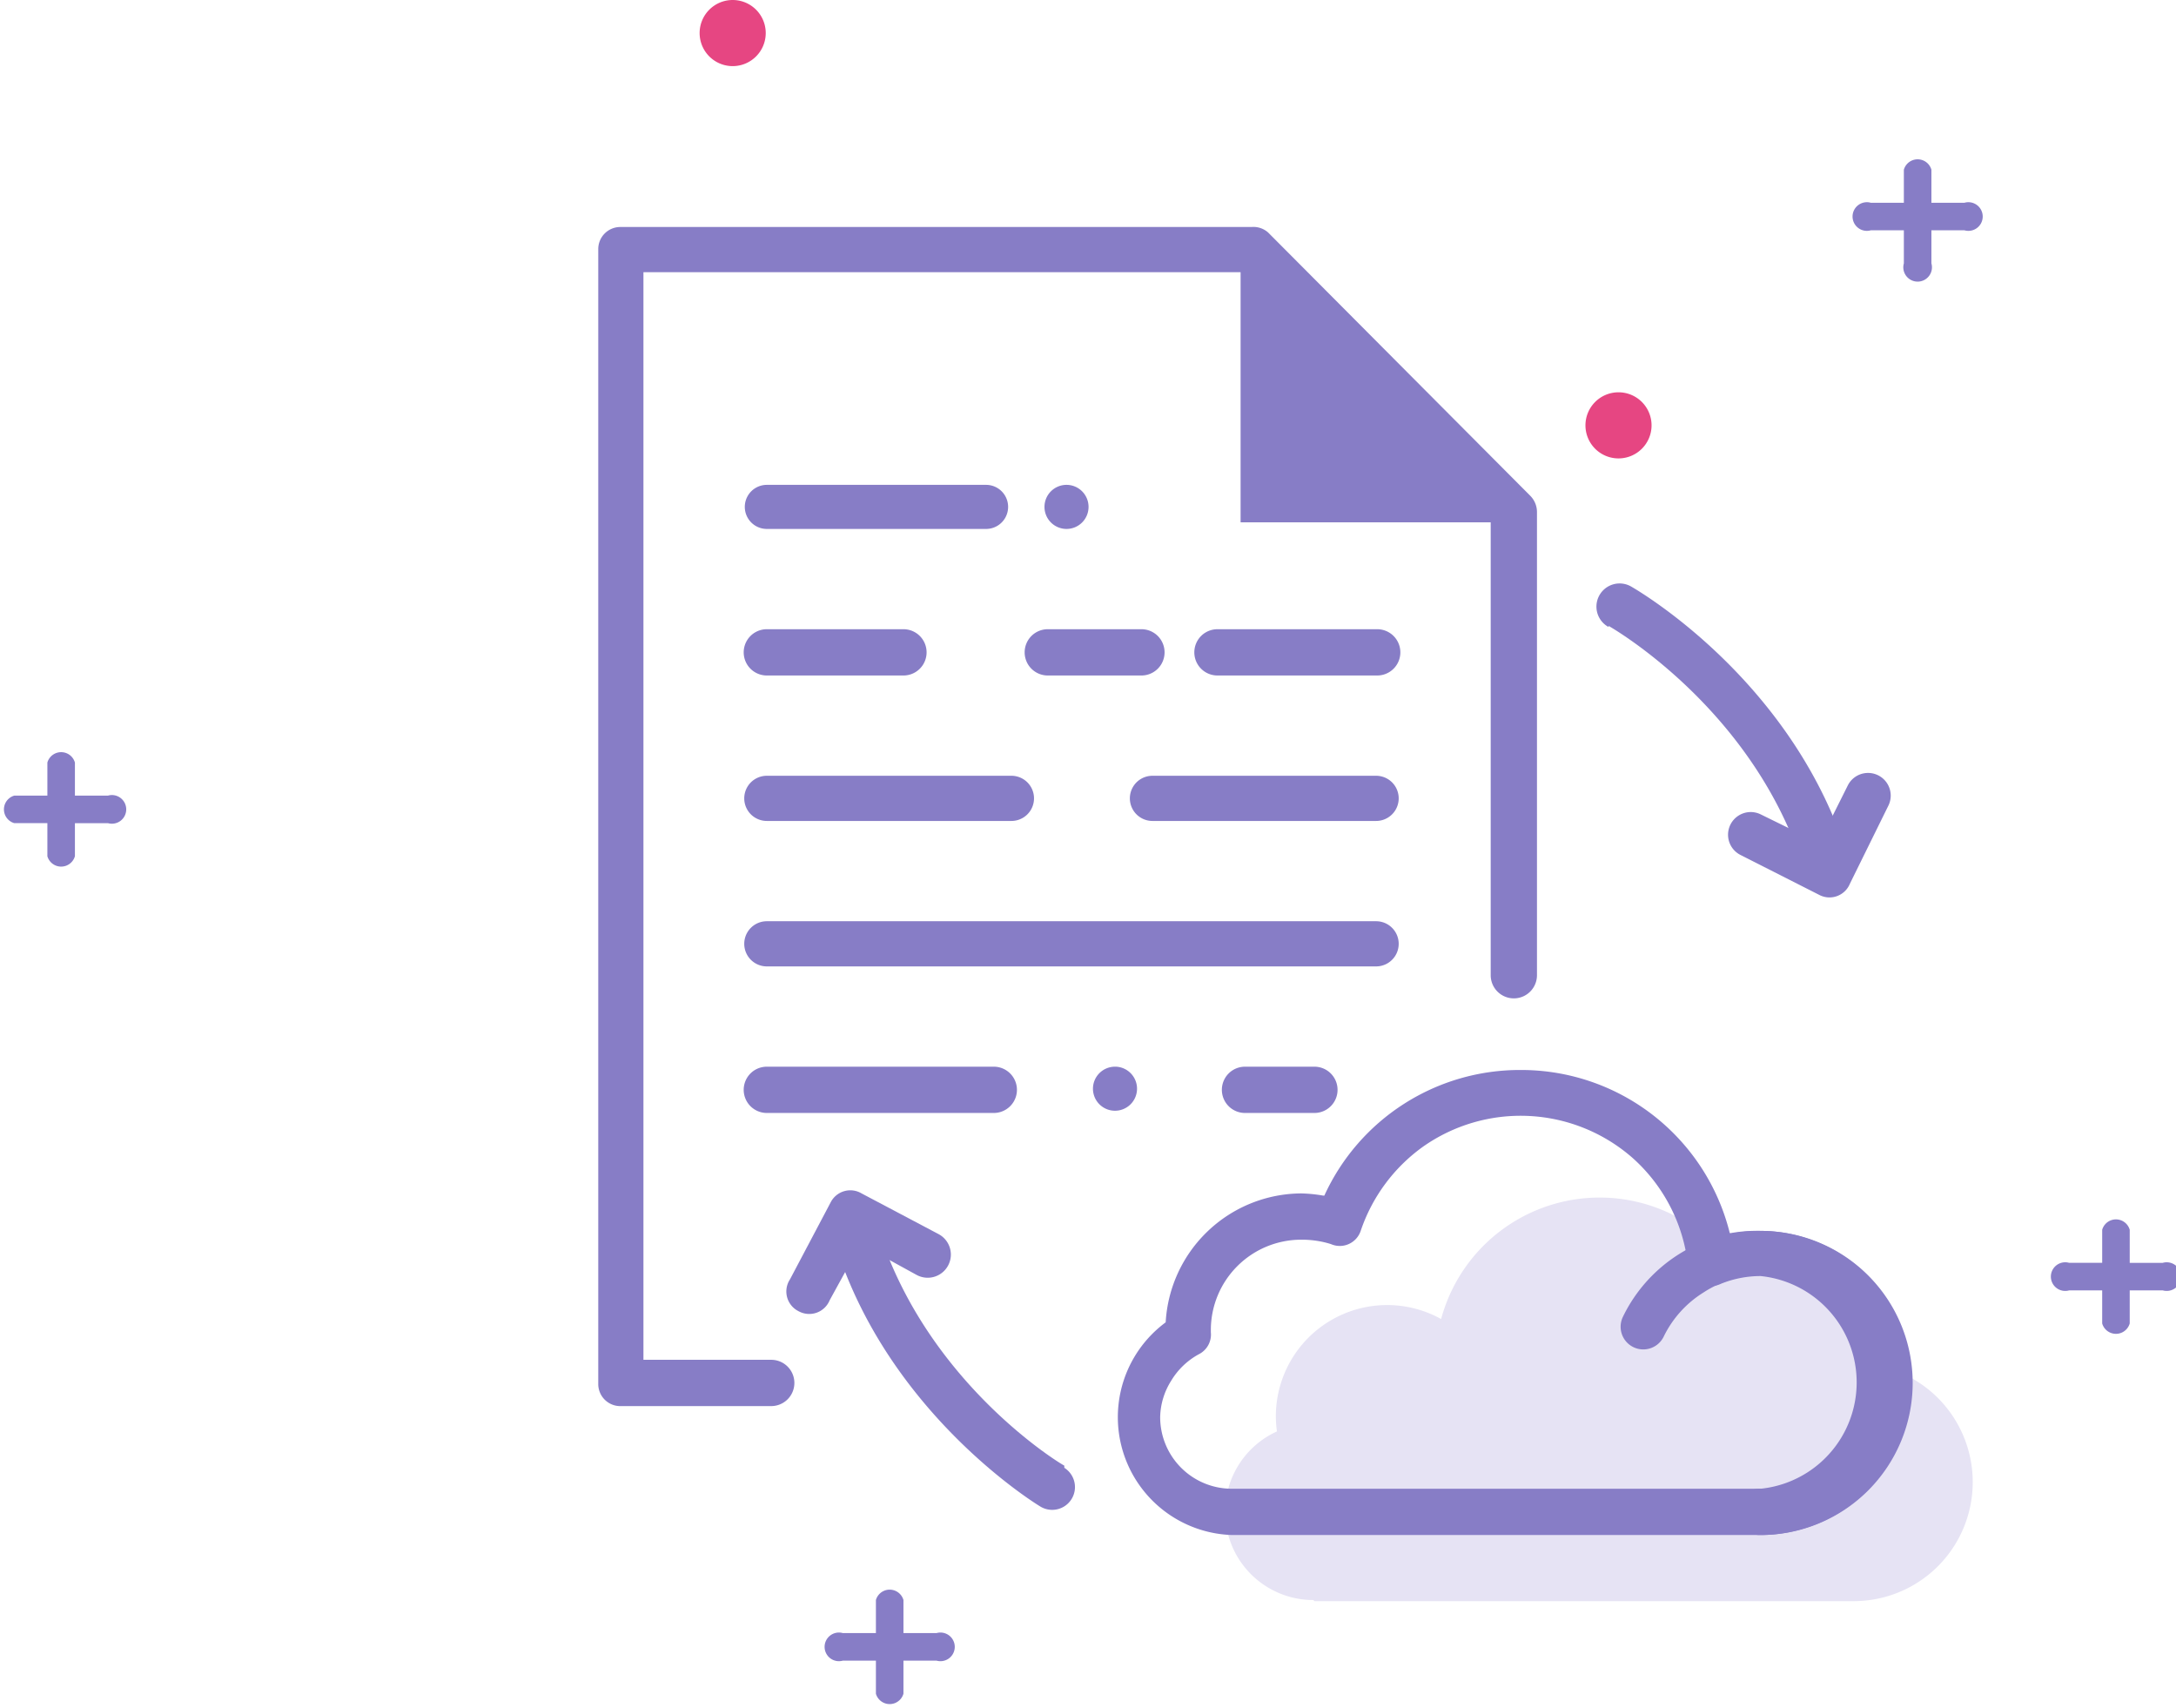
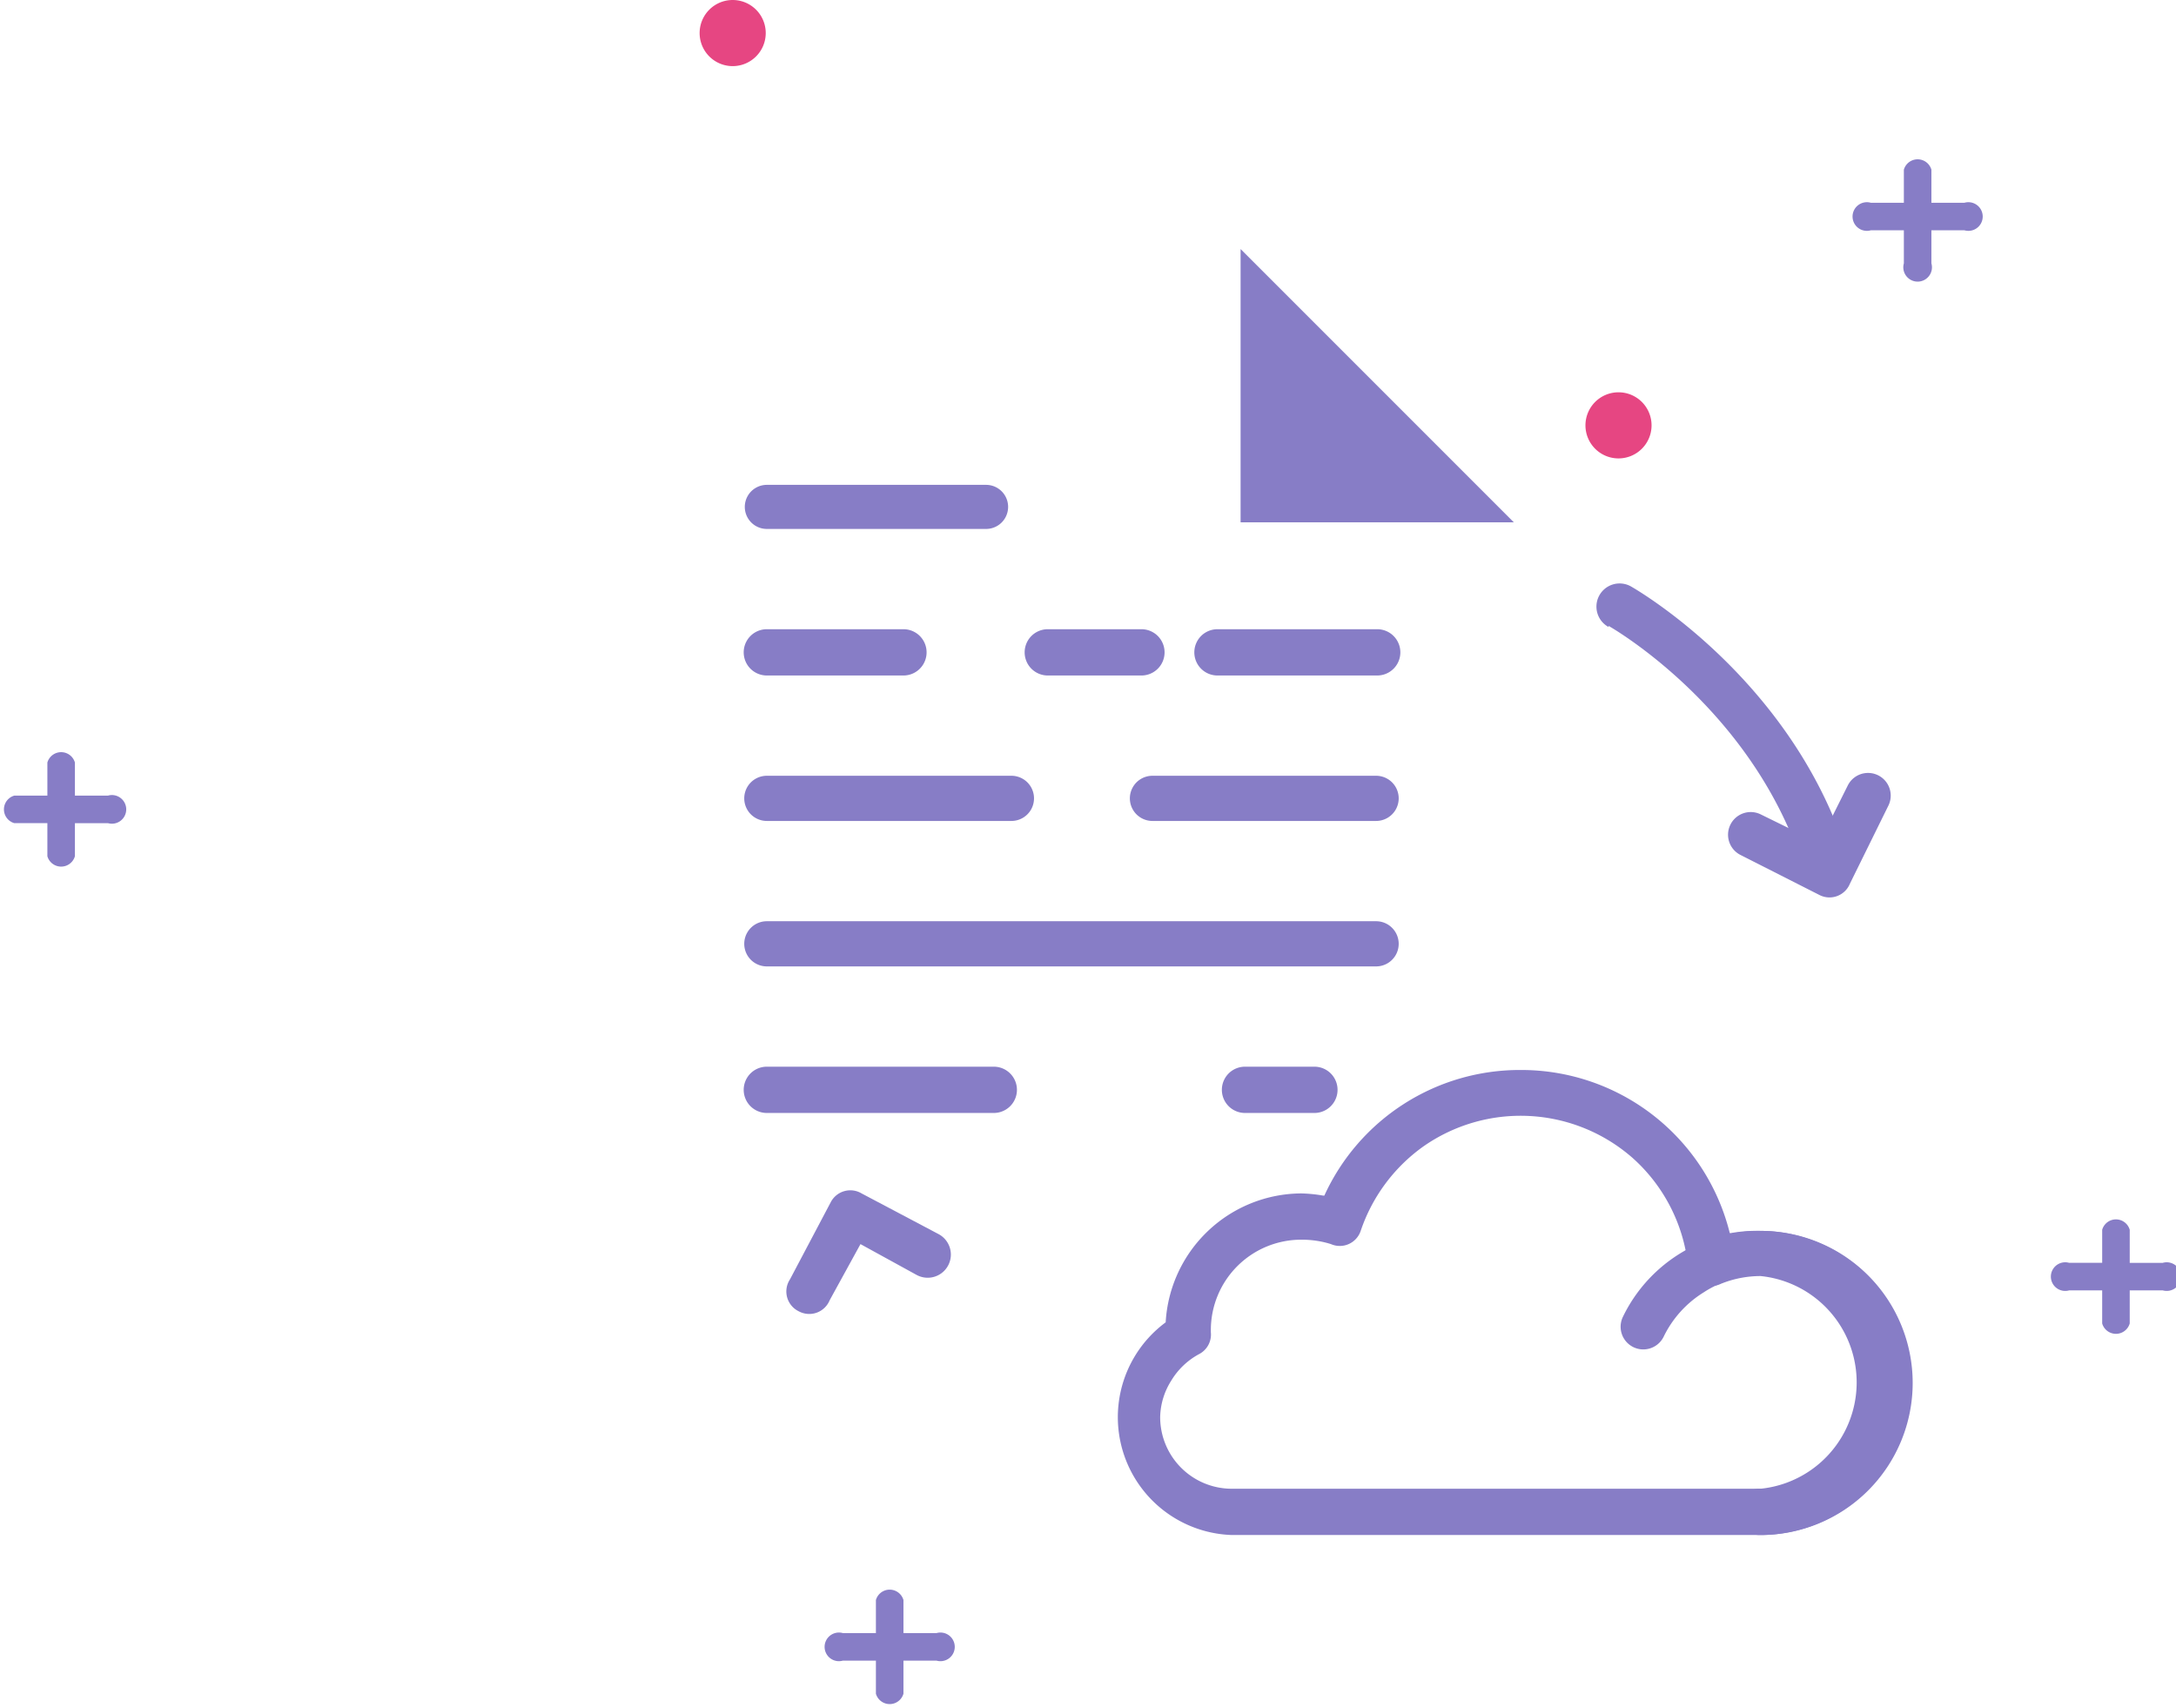
<svg xmlns="http://www.w3.org/2000/svg" viewBox="0 0 197.5 155">
  <defs>
    <style>
      .cls-3,.cls-4{fill-rule:evenodd}.cls-2,.cls-3{fill:#877dc6}.cls-4{fill:#e64682}
    </style>
  </defs>
  <g id="Layer_2" data-name="Layer 2">
    <g id="Layer_1-2" data-name="Layer 1">
-       <path d="M119.3 145.3h49a10.8 10.8 0 0 0 3.5-21 13.2 13.2 0 0 0-12.6-9.4 12.7 12.7 0 0 0-1.9 0 14.9 14.9 0 0 0-26.5 4.8 10.1 10.1 0 0 0-15 8.9 10 10 0 0 0 .1 1.3 8 8 0 0 0-4.7 7.3 8 8 0 0 0 8 8" style="fill-rule:evenodd;fill:#e6e3f4" />
-       <path d="M70 123.4a2 2 0 0 1 0 4.2H56.4a2 2 0 0 1-2.1-2v-103a2 2 0 0 1 2-2h57.3a2 2 0 0 1 1.5.5L138.9 45a2.1 2.1 0 0 1 .6 1.5v42a2 2 0 0 1-4.2 0V47.3l-22.6-22.6H58.4v98.7z" class="cls-2" />
      <path d="M112.6 22.6l24.8 24.8h-24.8V22.6z" class="cls-3" />
      <path d="M69.6 48a2 2 0 0 1 0-4h19.9a2 2 0 0 1 0 4zM110.5 61.3a2 2 0 1 1 0-4.2H125a2 2 0 0 1 0 4.2zM95.1 61.3a2 2 0 1 1 0-4.2h8.5a2 2 0 1 1 0 4.2zM69.6 61.3a2 2 0 0 1 0-4.2H82a2 2 0 1 1 0 4.2zM104.6 74.5a2 2 0 0 1 0-4.1h20.3a2 2 0 0 1 0 4.1zM69.6 74.5a2 2 0 0 1 0-4.1h22.2a2 2 0 0 1 0 4.1zM113 101a2 2 0 0 1 0-4.2h6.3a2 2 0 0 1 0 4.2zM69.6 101a2 2 0 0 1 0-4.2h20.6a2 2 0 1 1 0 4.2zM69.6 87.7a2 2 0 0 1 0-4.1h55.3a2 2 0 0 1 0 4.1z" class="cls-2" />
      <path d="M146.9 35.6a3 3 0 1 1-3 3 3 3 0 0 1 3-3" class="cls-4" />
-       <path d="M96.8 44a2 2 0 1 1-2 2 2 2 0 0 1 2-2M101.3 96.8a2 2 0 1 1-2.1 2 2 2 0 0 1 2-2" class="cls-3" />
      <path d="M66.5 0a3 3 0 1 1-3 3 3 3 0 0 1 3-3" class="cls-4" />
      <path d="M172.8 15.4a1.3 1.3 0 0 1 2.5 0v3h3a1.3 1.3 0 1 1 0 2.5h-3v3a1.3 1.3 0 1 1-2.5 0v-3h-3a1.3 1.3 0 1 1 0-2.5h3zM4.3 69.2a1.3 1.3 0 0 1 2.5 0v3h3a1.3 1.3 0 1 1 0 2.5h-3v3a1.3 1.3 0 0 1-2.5 0v-3h-3a1.3 1.3 0 0 1 0-2.5h3zM190.8 111.6a1.3 1.3 0 0 1 2.5 0v3h3a1.3 1.3 0 1 1 0 2.5h-3v3a1.3 1.3 0 0 1-2.5 0v-3h-3a1.3 1.3 0 1 1 0-2.5h3zM79.5 145.2a1.3 1.3 0 0 1 2.5 0v3h3a1.3 1.3 0 1 1 0 2.5h-3v3a1.3 1.3 0 0 1-2.5 0v-3h-3a1.3 1.3 0 1 1 0-2.5h3zM167.7 71.3a2 2 0 0 1 3.7 1.8l-3.5 7.1a2 2 0 0 1-2.8 1l-7.1-3.6a2 2 0 1 1 1.8-3.7l5.3 2.6z" class="cls-2" />
      <path d="M146 56.9a2 2 0 1 1 2-3.7s15.2 8.5 20 25.5a2 2 0 1 1-4 1.1c-4.3-15.3-18-23-18-23M148.2 105.1a15.4 15.4 0 0 0-19.1-1 15.5 15.5 0 0 0-5.6 7.6 2 2 0 0 1-2.7 1.2 8.5 8.5 0 0 0-1.3-.3 8.9 8.9 0 0 0-1.4-.1 8.2 8.2 0 0 0-8.2 8.2v.2a2 2 0 0 1-1.1 2 6.6 6.6 0 0 0-2.5 2.4 6.4 6.4 0 0 0-1 3.3 6.5 6.5 0 0 0 6.6 6.5h47.9a9.7 9.7 0 0 0 0-19.3 9.6 9.6 0 0 0-3.6.7 2.1 2.1 0 0 1-.7.2 2 2 0 0 1-2.3-1.9 15.3 15.3 0 0 0-5-9.7m-10.2-8a19.5 19.5 0 0 1 19 14.8h.1a13.3 13.3 0 0 1 2.7-.2 13.8 13.8 0 1 1 0 27.6h-48a10.7 10.7 0 0 1-6-19.3 12.4 12.4 0 0 1 12.3-11.7 13.3 13.3 0 0 1 2 .2h.1A19.5 19.5 0 0 1 138 97.1z" class="cls-2" />
      <path d="M151 121.3a2 2 0 0 1-3.7-1.8 13.8 13.8 0 1 1 12.4 19.8 2 2 0 1 1 0-4.2 9.7 9.7 0 1 0-5.1-17.8 9.7 9.7 0 0 0-3.6 4M75.3 118a2 2 0 0 1-2.8 1 2 2 0 0 1-.8-2.9l3.7-7a2 2 0 0 1 2.8-.8l7 3.7a2 2 0 0 1-2 3.7l-5.1-2.8z" class="cls-2" />
-       <path d="M96.6 133.2a2 2 0 1 1-2.2 3.5s-15-9-19.2-26a2 2 0 1 1 4-1C83.1 125 96.5 133 96.6 133" class="cls-2" />
    </g>
  </g>
</svg>